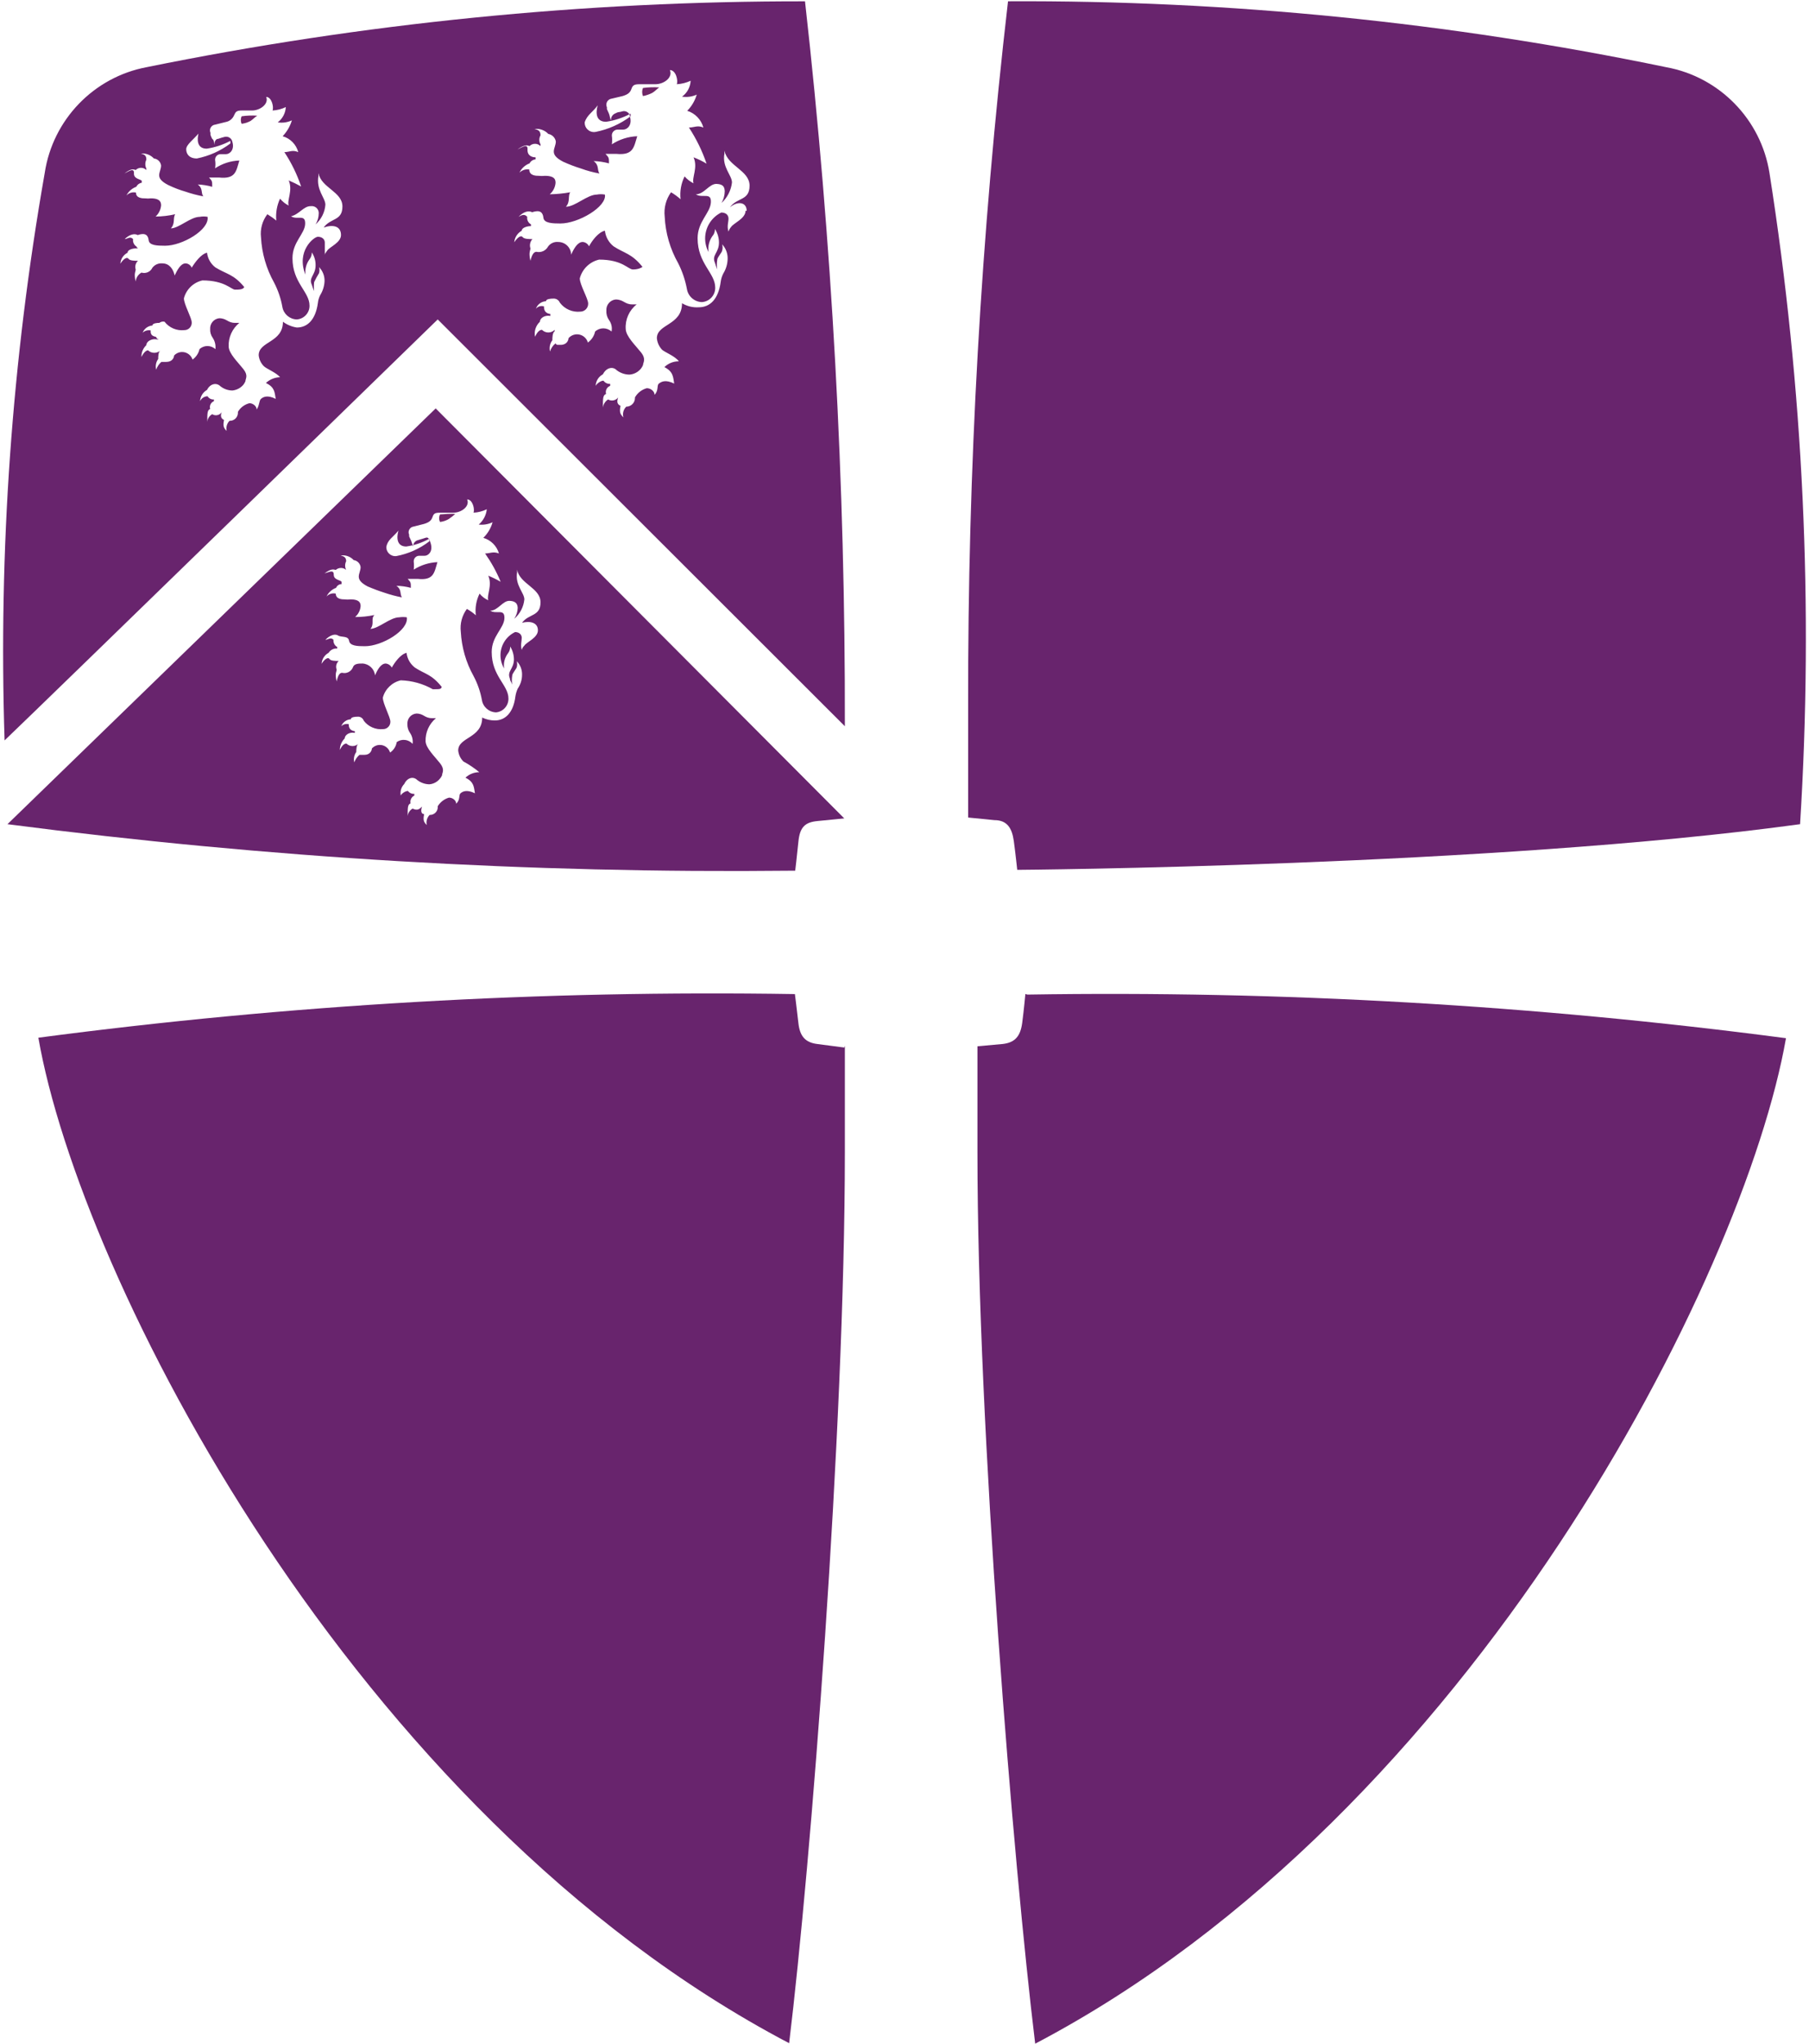
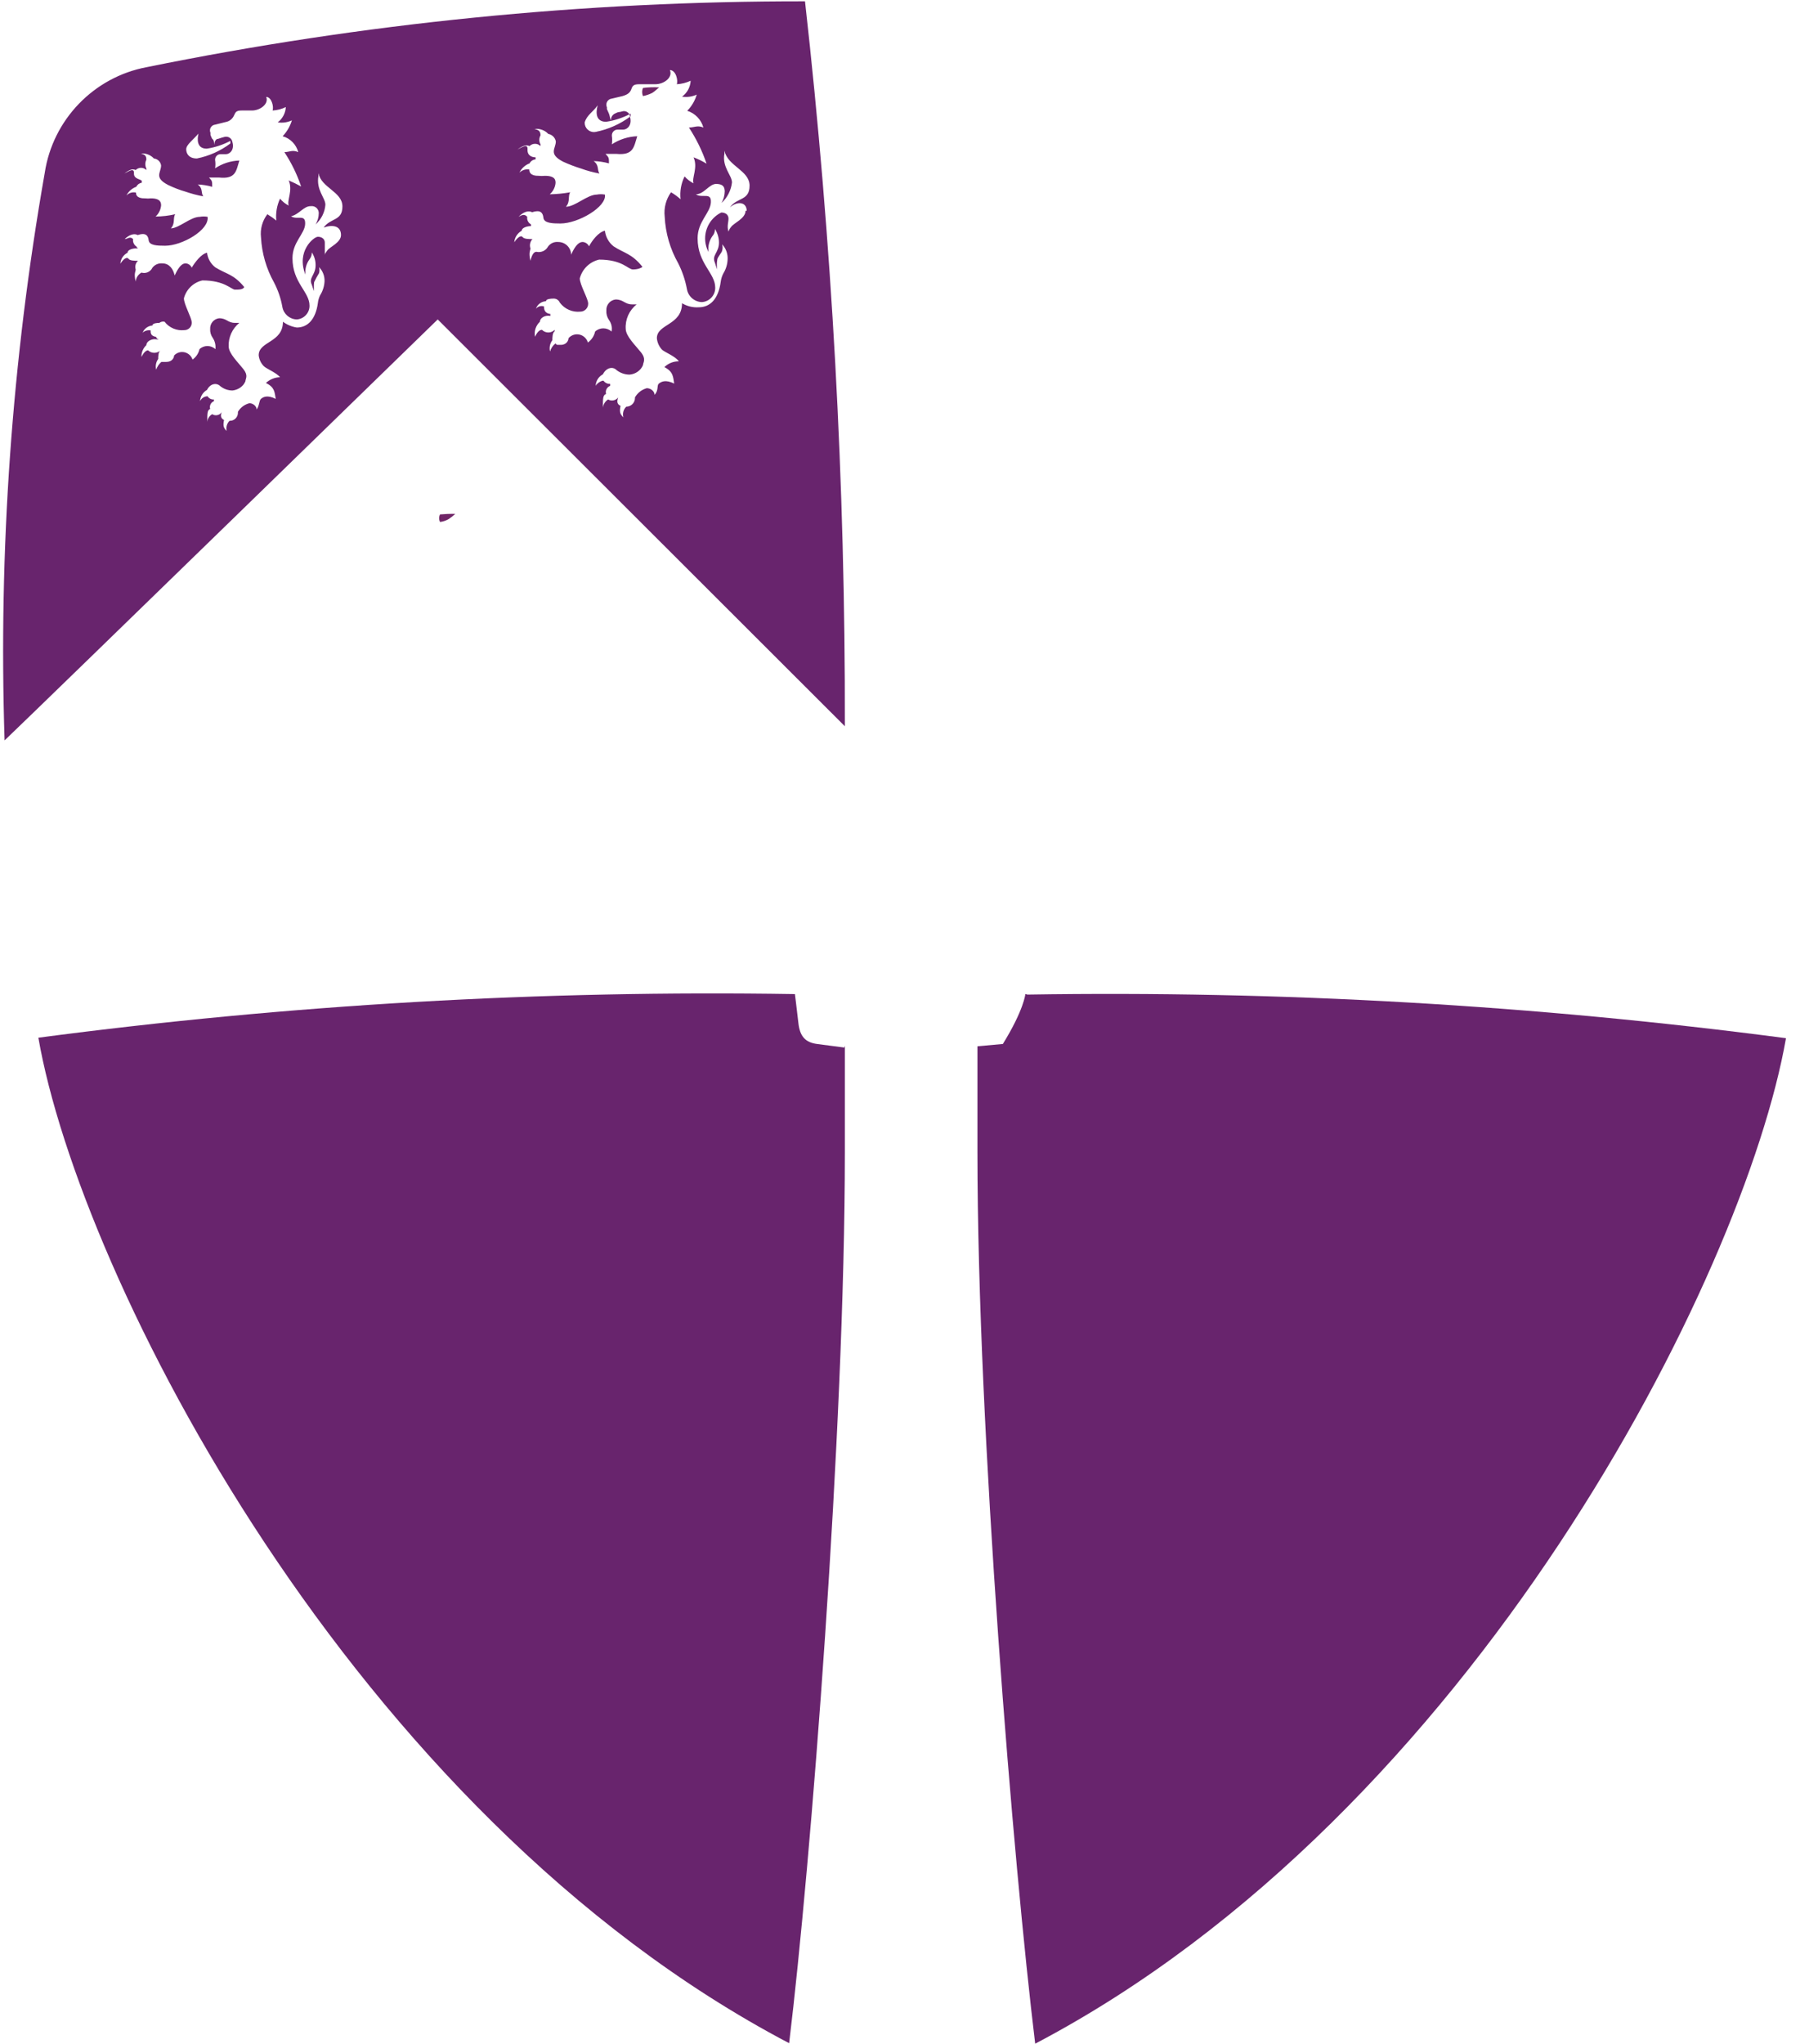
<svg xmlns="http://www.w3.org/2000/svg" width="62" height="70" viewBox="0 0 62 70" fill="none">
-   <path d="M61.694 28.23C62.159 20.779 61.807 13.298 60.645 5.923C60.355 4.089 58.929 2.631 57.102 2.301C49.684 0.762 42.123 0.006 34.548 0.044C33.62 8.047 33.164 16.097 33.182 24.152V28.002L34.083 28.091C34.518 28.091 34.686 28.368 34.746 28.804C34.805 29.239 34.864 29.794 34.864 29.794C34.864 29.794 51.164 29.675 61.694 28.23Z" fill="#68246D" />
  <path d="M28.936 35.88L28.026 35.761C27.59 35.712 27.412 35.484 27.363 35.039C27.313 34.593 27.244 34.049 27.244 34.049C18.576 33.91 9.909 34.41 1.315 35.543C2.73 43.688 12.043 62.106 27.046 69.983C27.788 63.887 28.956 49.013 28.956 39.462V35.82L28.936 35.88Z" fill="#68246D" />
-   <path d="M35.212 34.066C43.903 33.927 52.593 34.427 61.211 35.56C59.785 43.705 50.483 62.122 35.479 70C34.737 63.904 33.5 49.029 33.5 39.479V35.837L34.371 35.758C34.797 35.708 34.975 35.481 35.034 35.035C35.093 34.59 35.143 34.046 35.143 34.046L35.212 34.066Z" fill="#68246D" />
+   <path d="M35.212 34.066C43.903 33.927 52.593 34.427 61.211 35.56C59.785 43.705 50.483 62.122 35.479 70C34.737 63.904 33.5 49.029 33.5 39.479V35.837L34.371 35.758C35.093 34.59 35.143 34.046 35.143 34.046L35.212 34.066Z" fill="#68246D" />
  <path d="M15.081 17.62C15.041 17.702 15.041 17.797 15.081 17.878C15.186 17.866 15.287 17.832 15.378 17.779C15.458 17.725 15.534 17.666 15.606 17.601C15.431 17.597 15.255 17.604 15.081 17.62Z" fill="#702567" />
-   <path d="M14.932 13.989L0.256 28.23C9.161 29.387 18.136 29.919 27.115 29.823H27.254C27.254 29.823 27.313 29.338 27.363 28.834C27.412 28.329 27.59 28.161 28.026 28.121L28.936 28.032L14.932 13.989ZM13.656 18.175C13.586 18.413 13.596 18.719 13.923 18.719C14.201 18.68 14.469 18.589 14.715 18.452V18.541C14.383 18.796 13.997 18.968 13.586 19.046C13.574 19.048 13.56 19.049 13.547 19.049C13.379 19.049 13.24 18.91 13.24 18.742C13.24 18.741 13.24 18.74 13.24 18.739C13.28 18.492 13.458 18.413 13.656 18.175ZM18.436 21.589C18.436 21.847 18.04 21.995 17.971 22.114C17.928 22.154 17.897 22.206 17.882 22.262C17.832 22.094 17.882 21.965 17.882 21.847C17.882 21.728 17.783 21.649 17.654 21.649C17.348 21.795 17.153 22.105 17.153 22.443C17.153 22.603 17.196 22.759 17.278 22.896C17.249 22.714 17.296 22.529 17.407 22.381C17.461 22.314 17.489 22.23 17.486 22.144C17.567 22.274 17.611 22.425 17.614 22.579C17.614 22.916 17.367 22.985 17.476 23.242C17.476 23.311 17.525 23.361 17.555 23.45C17.539 23.348 17.539 23.245 17.555 23.143C17.555 23.064 17.703 22.906 17.713 22.846C17.728 22.781 17.728 22.714 17.713 22.648C17.833 22.773 17.897 22.941 17.892 23.113C17.892 23.283 17.839 23.449 17.743 23.588C17.704 23.674 17.678 23.764 17.664 23.856C17.595 24.41 17.317 24.677 16.961 24.677C16.811 24.678 16.661 24.643 16.526 24.578C16.526 25.291 15.704 25.241 15.704 25.706C15.718 25.849 15.781 25.982 15.883 26.082C16.075 26.186 16.259 26.309 16.427 26.449C16.251 26.449 16.08 26.516 15.952 26.637C16.249 26.785 16.239 26.953 16.278 27.171C15.991 27.032 15.853 27.112 15.784 27.171C15.714 27.23 15.784 27.389 15.635 27.527C15.635 27.418 15.516 27.32 15.388 27.32C15.226 27.367 15.089 27.473 15.002 27.616C15.003 27.626 15.004 27.636 15.004 27.646C15.004 27.793 14.883 27.913 14.736 27.913C14.732 27.913 14.729 27.913 14.725 27.913C14.634 28.004 14.598 28.135 14.626 28.26C14.517 28.151 14.497 28.081 14.537 27.884C14.408 27.884 14.428 27.715 14.467 27.626C14.388 27.695 14.319 27.785 14.141 27.695C14.047 27.749 13.983 27.845 13.972 27.953C13.972 27.656 13.972 27.557 14.071 27.517C14.047 27.41 14.1 27.298 14.2 27.25V27.191C14.115 27.198 14.033 27.16 13.982 27.092C13.883 27.092 13.755 27.191 13.735 27.25C13.707 27.107 13.752 26.958 13.854 26.854C13.963 26.627 14.17 26.587 14.299 26.716C14.418 26.809 14.563 26.861 14.715 26.864C14.859 26.852 14.992 26.781 15.081 26.666C15.11 26.635 15.133 26.597 15.15 26.557C15.15 26.468 15.259 26.369 15.081 26.142C14.903 25.914 14.596 25.627 14.586 25.39C14.576 25.085 14.708 24.793 14.942 24.598H14.804C14.546 24.598 14.527 24.44 14.269 24.44C14.088 24.455 13.952 24.615 13.963 24.796C13.958 24.905 13.989 25.013 14.052 25.103C14.128 25.212 14.159 25.347 14.141 25.479C14.003 25.322 13.765 25.296 13.596 25.419C13.574 25.565 13.491 25.695 13.369 25.776C13.322 25.621 13.18 25.515 13.018 25.515C12.915 25.515 12.815 25.56 12.745 25.637C12.745 25.706 12.686 25.855 12.488 25.855H12.32C12.239 25.924 12.178 26.013 12.142 26.112C12.112 25.989 12.137 25.859 12.211 25.756C12.211 25.686 12.211 25.518 12.29 25.469C12.175 25.582 11.989 25.582 11.874 25.469C11.795 25.469 11.726 25.528 11.647 25.686C11.649 25.538 11.709 25.396 11.815 25.291C11.815 25.172 11.983 25.063 12.161 25.103V25.043C12.161 25.043 11.944 25.043 11.954 24.806C11.861 24.781 11.764 24.808 11.696 24.875C11.748 24.738 11.876 24.644 12.023 24.637C12.023 24.558 12.181 24.548 12.25 24.548C12.346 24.538 12.437 24.596 12.468 24.687C12.624 24.891 12.876 25 13.131 24.974C13.267 24.974 13.379 24.862 13.379 24.727C13.379 24.724 13.379 24.72 13.379 24.717C13.379 24.558 13.121 24.103 13.121 23.895C13.2 23.599 13.437 23.371 13.735 23.302C14.121 23.313 14.498 23.418 14.833 23.608C15.081 23.608 15.111 23.608 15.14 23.529C14.784 23.084 14.566 23.094 14.22 22.866C14.06 22.743 13.957 22.561 13.933 22.361C13.725 22.411 13.527 22.688 13.428 22.866C13.386 22.789 13.308 22.736 13.22 22.727C13.052 22.727 12.933 22.945 12.854 23.133C12.83 22.913 12.649 22.74 12.428 22.727C12.29 22.727 12.132 22.727 12.092 22.866C12.03 23.006 11.874 23.082 11.726 23.044C11.647 23.044 11.587 23.113 11.538 23.341C11.469 23.054 11.538 23.005 11.538 22.935C11.499 22.831 11.527 22.715 11.607 22.638C11.498 22.638 11.33 22.638 11.29 22.569C11.251 22.5 11.122 22.569 11.023 22.737C11.031 22.579 11.122 22.436 11.261 22.361C11.324 22.26 11.439 22.202 11.558 22.213V22.163C11.471 22.113 11.42 22.016 11.429 21.916C11.34 21.807 11.231 21.916 11.152 21.916C11.3 21.758 11.479 21.698 11.587 21.767C11.696 21.837 11.934 21.767 11.963 21.946C11.993 22.124 12.241 22.134 12.508 22.134C13.092 22.134 14.012 21.589 13.943 21.144C13.858 21.131 13.771 21.131 13.685 21.144C13.369 21.144 12.983 21.53 12.696 21.54C12.844 21.362 12.696 21.194 12.834 21.065C12.617 21.111 12.394 21.135 12.171 21.134C12.278 21.041 12.346 20.91 12.359 20.768C12.359 20.689 12.359 20.53 12.013 20.53C11.948 20.539 11.88 20.539 11.815 20.53C11.736 20.53 11.508 20.53 11.508 20.332C11.392 20.306 11.271 20.343 11.191 20.431C11.257 20.294 11.375 20.187 11.518 20.135C11.55 20.058 11.624 20.008 11.706 20.006V19.937C11.706 19.867 11.439 19.877 11.439 19.689C11.439 19.501 11.3 19.59 11.122 19.64C11.35 19.471 11.429 19.501 11.508 19.521C11.609 19.431 11.764 19.431 11.864 19.521C11.817 19.428 11.817 19.317 11.864 19.224C11.864 19.095 11.795 19.056 11.676 19.026C11.842 19.001 12.009 19.062 12.122 19.184C12.245 19.201 12.342 19.298 12.359 19.422C12.359 19.66 12.112 19.828 12.597 20.085C12.788 20.167 12.983 20.24 13.181 20.303C13.375 20.37 13.573 20.422 13.774 20.461C13.695 20.332 13.774 20.194 13.586 20.065C13.754 20.068 13.92 20.091 14.081 20.135C14.081 19.947 14.081 19.947 13.972 19.828H14.319C14.873 19.887 14.883 19.61 14.992 19.254C14.704 19.267 14.424 19.356 14.18 19.511C14.19 19.419 14.19 19.326 14.18 19.234C14.18 19.231 14.18 19.227 14.18 19.224C14.18 19.12 14.264 19.036 14.368 19.036H14.378H14.556C14.675 19.036 14.843 18.898 14.764 18.62C14.685 18.343 14.626 18.413 14.517 18.442L14.289 18.512C14.208 18.548 14.156 18.63 14.16 18.719L14.091 18.521L14.022 18.373V18.314C14.01 18.288 14.004 18.26 14.004 18.231C14.004 18.135 14.075 18.052 14.17 18.037L14.527 17.947C14.725 17.888 14.784 17.819 14.823 17.71C14.863 17.601 14.893 17.561 15.071 17.561H15.536C15.813 17.561 16.11 17.344 16.011 17.106C16.199 17.106 16.278 17.443 16.229 17.561C16.387 17.552 16.542 17.512 16.684 17.443C16.663 17.646 16.563 17.835 16.407 17.967C16.569 17.986 16.735 17.958 16.882 17.888C16.825 18.091 16.716 18.275 16.565 18.422C16.824 18.497 17.026 18.699 17.1 18.957C16.902 18.878 16.793 18.957 16.625 18.957C16.838 19.26 17.018 19.584 17.159 19.927C17.023 19.848 16.88 19.778 16.734 19.719C16.882 20.055 16.674 20.382 16.734 20.56C16.618 20.509 16.516 20.431 16.437 20.332C16.322 20.562 16.277 20.82 16.308 21.075C16.215 20.991 16.112 20.917 16.001 20.857C15.834 21.082 15.76 21.362 15.793 21.639C15.822 22.17 15.97 22.688 16.229 23.153C16.366 23.41 16.463 23.687 16.516 23.974C16.553 24.214 16.758 24.393 17.001 24.4C17.244 24.379 17.432 24.169 17.426 23.925C17.426 23.46 16.852 23.163 16.852 22.332C16.852 21.787 17.278 21.52 17.288 21.174C17.298 20.827 17.011 21.055 16.803 20.916C17.07 20.916 17.228 20.57 17.466 20.58C17.703 20.59 17.733 20.709 17.743 20.817C17.74 20.952 17.698 21.082 17.624 21.194C17.822 21.026 17.946 20.788 17.971 20.53C17.971 20.303 17.644 20.046 17.723 19.6V19.511C17.812 20.006 18.525 20.135 18.525 20.629C18.525 21.124 18.119 21.015 17.892 21.332C18.149 21.263 18.436 21.312 18.436 21.589Z" fill="#68246D" />
  <path d="M27.59 0.045C20.013 0.036 12.453 0.792 5.026 2.301C3.214 2.641 1.808 4.1 1.533 5.923C0.407 12.337 -0.054 18.851 0.157 25.36C1.612 23.974 15.002 10.941 15.002 10.941L28.956 24.875C28.972 16.579 28.516 8.288 27.59 0.045ZM6.808 4.547C6.748 4.785 6.748 5.092 7.085 5.092C7.369 5.05 7.643 4.959 7.896 4.825V4.914C7.557 5.169 7.165 5.345 6.748 5.428C6.481 5.428 6.382 5.27 6.382 5.112C6.382 4.953 6.629 4.785 6.827 4.547H6.808ZM11.687 8.051C11.687 8.308 11.301 8.457 11.221 8.575C11.142 8.694 11.142 8.664 11.132 8.734V8.308C11.132 8.189 11.033 8.11 10.895 8.11C10.756 8.11 10.143 8.605 10.469 9.407C10.447 9.221 10.496 9.033 10.608 8.882C10.66 8.814 10.689 8.731 10.687 8.645C10.774 8.776 10.82 8.932 10.816 9.09C10.816 9.426 10.568 9.506 10.687 9.753C10.708 9.827 10.735 9.901 10.766 9.971C10.754 9.869 10.754 9.766 10.766 9.664C10.816 9.558 10.872 9.456 10.934 9.357C10.954 9.289 10.954 9.218 10.934 9.149C11.061 9.278 11.129 9.453 11.123 9.634C11.115 9.803 11.063 9.966 10.974 10.109C10.931 10.193 10.905 10.284 10.895 10.377C10.816 10.951 10.539 11.218 10.172 11.218C10 11.192 9.837 11.124 9.697 11.02C9.697 11.742 8.866 11.683 8.866 12.168C8.88 12.31 8.943 12.443 9.044 12.544C9.133 12.633 9.47 12.762 9.598 12.92C9.418 12.925 9.246 12.995 9.113 13.118C9.42 13.266 9.41 13.435 9.45 13.662C9.153 13.514 9.014 13.603 8.945 13.662C8.876 13.722 8.896 13.88 8.797 14.028C8.797 13.91 8.668 13.811 8.549 13.811C8.383 13.852 8.24 13.959 8.153 14.108C8.154 14.117 8.155 14.127 8.155 14.137C8.155 14.29 8.03 14.414 7.878 14.414C7.874 14.414 7.87 14.414 7.866 14.414C7.776 14.505 7.74 14.636 7.768 14.761C7.659 14.652 7.639 14.583 7.678 14.385C7.55 14.325 7.56 14.216 7.599 14.117C7.528 14.225 7.382 14.256 7.273 14.187C7.176 14.242 7.112 14.342 7.104 14.454C7.104 14.147 7.104 14.048 7.203 14.009C7.17 13.9 7.226 13.783 7.332 13.741C7.334 13.722 7.334 13.702 7.332 13.682C7.245 13.691 7.16 13.648 7.114 13.573C7.004 13.575 6.903 13.64 6.857 13.741C6.864 13.58 6.954 13.435 7.095 13.355C7.203 13.138 7.421 13.098 7.55 13.227C7.668 13.322 7.814 13.374 7.965 13.375C8.112 13.36 8.247 13.29 8.342 13.177C8.37 13.141 8.393 13.101 8.411 13.059C8.411 12.97 8.52 12.87 8.342 12.643C8.163 12.415 7.847 12.118 7.837 11.871C7.823 11.558 7.96 11.256 8.203 11.059H8.055C7.797 11.059 7.777 10.901 7.51 10.901C7.328 10.922 7.192 11.084 7.203 11.267C7.196 11.377 7.228 11.485 7.292 11.574C7.368 11.688 7.399 11.824 7.382 11.96C7.23 11.816 6.989 11.816 6.837 11.96C6.805 12.104 6.719 12.23 6.6 12.316C6.549 12.162 6.405 12.057 6.242 12.057C6.138 12.057 6.038 12.101 5.966 12.178C5.966 12.247 5.907 12.396 5.699 12.396H5.531C5.449 12.467 5.387 12.559 5.353 12.663C5.32 12.536 5.345 12.402 5.422 12.296C5.422 12.227 5.422 12.049 5.501 12C5.383 12.113 5.193 12.113 5.076 12C5.006 12 4.927 12.069 4.848 12.227C4.843 12.074 4.904 11.926 5.016 11.822C5.016 11.693 5.194 11.594 5.363 11.623C5.531 11.653 5.363 11.623 5.363 11.564C5.363 11.505 5.145 11.564 5.165 11.317C5.065 11.297 4.962 11.327 4.888 11.396C4.943 11.256 5.075 11.16 5.224 11.149C5.224 11.069 5.392 11.059 5.462 11.059C5.512 11.02 5.577 11.005 5.64 11.02C5.801 11.229 6.06 11.338 6.323 11.307C6.458 11.307 6.571 11.195 6.571 11.059C6.571 11.053 6.571 11.047 6.57 11.04C6.57 10.881 6.303 10.426 6.303 10.218C6.383 9.912 6.627 9.675 6.936 9.605C7.708 9.605 7.926 9.921 8.055 9.921C8.183 9.921 8.332 9.921 8.371 9.832C8.005 9.387 7.768 9.397 7.382 9.159C7.222 9.037 7.118 8.854 7.095 8.655C6.887 8.704 6.679 8.991 6.57 9.169C6.535 9.084 6.454 9.026 6.362 9.021C6.194 9.021 6.075 9.248 5.986 9.436C5.937 9.219 5.808 9.021 5.561 9.021C5.431 9.01 5.304 9.066 5.224 9.169C5.158 9.31 4.997 9.382 4.848 9.337C4.735 9.4 4.66 9.516 4.65 9.644C4.581 9.357 4.65 9.308 4.65 9.229C4.616 9.123 4.648 9.007 4.729 8.932C4.611 8.932 4.452 8.932 4.403 8.862C4.353 8.793 4.234 8.862 4.126 9.031C4.135 8.87 4.23 8.728 4.373 8.655C4.373 8.546 4.561 8.506 4.68 8.506C4.799 8.506 4.68 8.506 4.68 8.447C4.593 8.392 4.545 8.291 4.561 8.189C4.462 8.081 4.363 8.189 4.274 8.189C4.422 8.041 4.601 7.982 4.719 8.051C4.977 7.962 5.076 8.051 5.095 8.229C5.115 8.407 5.382 8.417 5.66 8.417C6.243 8.417 7.184 7.873 7.114 7.427C7.026 7.41 6.935 7.41 6.847 7.427C6.53 7.427 6.144 7.813 5.857 7.823C6.016 7.645 5.917 7.467 6.006 7.338C5.785 7.389 5.56 7.415 5.333 7.417C5.44 7.319 5.506 7.186 5.521 7.041C5.521 6.962 5.521 6.794 5.175 6.794C5.105 6.802 5.036 6.802 4.967 6.794C4.888 6.794 4.66 6.794 4.66 6.596C4.541 6.569 4.418 6.607 4.333 6.695C4.404 6.556 4.523 6.451 4.67 6.398C4.706 6.324 4.776 6.271 4.858 6.26V6.2C4.858 6.141 4.581 6.141 4.591 5.943C4.601 5.745 4.452 5.844 4.264 5.943C4.492 5.765 4.581 5.794 4.65 5.824C4.699 5.776 4.765 5.748 4.833 5.748C4.901 5.748 4.968 5.776 5.016 5.824V5.775C4.969 5.678 4.969 5.565 5.016 5.468C5.016 5.329 4.957 5.29 4.828 5.26C4.995 5.241 5.161 5.305 5.274 5.428C5.4 5.441 5.503 5.539 5.521 5.666C5.521 5.913 5.264 6.081 5.768 6.339C5.96 6.431 6.158 6.507 6.362 6.566C6.559 6.634 6.761 6.687 6.966 6.725C6.877 6.596 6.966 6.457 6.778 6.319C6.945 6.325 7.111 6.352 7.273 6.398C7.273 6.2 7.273 6.2 7.164 6.081H7.51C8.084 6.141 8.094 5.854 8.203 5.498C7.907 5.509 7.619 5.601 7.372 5.765C7.387 5.67 7.387 5.573 7.372 5.478C7.372 5.475 7.372 5.471 7.372 5.468C7.372 5.364 7.456 5.28 7.56 5.28H7.57H7.748C7.866 5.28 8.045 5.141 7.965 4.864C7.949 4.759 7.857 4.682 7.751 4.682C7.737 4.682 7.722 4.683 7.708 4.686C7.631 4.704 7.555 4.728 7.481 4.755C7.382 4.755 7.352 4.864 7.342 4.963C7.342 4.914 7.342 4.795 7.273 4.755C7.248 4.712 7.228 4.665 7.213 4.617V4.547C7.202 4.522 7.196 4.495 7.196 4.467C7.196 4.367 7.272 4.281 7.372 4.27L7.728 4.181C7.862 4.16 7.974 4.069 8.025 3.944C8.074 3.835 8.104 3.785 8.282 3.785H8.638C8.916 3.785 9.222 3.558 9.123 3.32C9.311 3.32 9.391 3.667 9.341 3.785C9.499 3.777 9.654 3.736 9.796 3.667C9.785 3.873 9.684 4.066 9.519 4.191C9.684 4.217 9.853 4.193 10.004 4.122C9.943 4.326 9.834 4.512 9.687 4.666C9.949 4.74 10.153 4.948 10.222 5.211C10.024 5.121 9.915 5.211 9.747 5.211C9.988 5.577 10.181 5.973 10.321 6.388C10.183 6.311 10.041 6.242 9.895 6.18C10.044 6.527 9.826 6.863 9.895 7.041C9.78 6.984 9.68 6.903 9.598 6.804C9.489 7.038 9.444 7.299 9.47 7.556C9.374 7.475 9.271 7.403 9.163 7.338C8.99 7.564 8.912 7.848 8.945 8.13C8.974 8.672 9.126 9.2 9.391 9.674C9.529 9.938 9.626 10.221 9.678 10.515C9.72 10.756 9.928 10.935 10.172 10.941C10.42 10.925 10.614 10.714 10.608 10.466C10.608 9.991 10.024 9.684 10.024 8.843C10.024 8.288 10.45 8.011 10.459 7.665C10.469 7.319 10.192 7.546 9.974 7.408C10.252 7.348 10.41 7.051 10.657 7.061C10.667 7.06 10.677 7.059 10.687 7.059C10.818 7.059 10.925 7.166 10.925 7.297V7.299C10.925 7.435 10.887 7.569 10.816 7.685C11.012 7.513 11.133 7.271 11.152 7.012C11.152 6.774 10.826 6.507 10.915 6.022C10.91 5.992 10.91 5.963 10.915 5.933C11.014 6.438 11.736 6.566 11.736 7.071C11.736 7.576 11.33 7.457 11.093 7.794C11.4 7.685 11.687 7.734 11.687 8.051ZM20.485 3.607C20.415 3.855 20.415 4.171 20.772 4.171C21.066 4.128 21.351 4.034 21.613 3.894V3.983C21.259 4.249 20.85 4.431 20.415 4.518C20.396 4.522 20.376 4.524 20.356 4.524C20.182 4.524 20.039 4.38 20.039 4.207C20.039 4.201 20.039 4.196 20.039 4.191C20.119 3.934 20.316 3.845 20.485 3.607ZM25.552 7.22C25.552 7.487 25.136 7.645 25.057 7.774C25.016 7.819 24.986 7.874 24.968 7.932C24.908 7.754 24.968 7.615 24.968 7.487C24.968 7.358 24.869 7.279 24.72 7.279C24.382 7.445 24.167 7.791 24.167 8.167C24.167 8.33 24.208 8.491 24.285 8.635C24.256 8.444 24.303 8.249 24.414 8.09C24.475 8.023 24.507 7.934 24.503 7.843C24.593 7.982 24.641 8.143 24.641 8.308C24.641 8.664 24.384 8.734 24.503 9.001C24.524 9.078 24.551 9.154 24.582 9.229C24.564 9.121 24.564 9.01 24.582 8.902C24.582 8.813 24.74 8.655 24.75 8.585C24.771 8.514 24.771 8.439 24.75 8.368C24.878 8.504 24.945 8.686 24.938 8.872C24.933 9.047 24.882 9.219 24.79 9.367C24.744 9.457 24.713 9.554 24.701 9.654C24.621 10.248 24.334 10.525 23.948 10.525C23.748 10.538 23.548 10.49 23.375 10.386C23.375 11.149 22.513 11.089 22.513 11.584C22.526 11.732 22.59 11.872 22.692 11.98C22.791 12.069 23.137 12.197 23.266 12.376C23.081 12.374 22.903 12.445 22.771 12.574C23.078 12.732 23.068 12.91 23.107 13.138C22.8 12.989 22.662 13.078 22.583 13.138C22.503 13.197 22.583 13.365 22.434 13.524C22.434 13.405 22.306 13.296 22.167 13.296C21.995 13.344 21.849 13.457 21.761 13.613C21.761 13.62 21.762 13.626 21.762 13.633C21.762 13.796 21.628 13.929 21.465 13.929C21.367 14.023 21.328 14.165 21.365 14.296C21.247 14.177 21.227 14.108 21.267 13.9C21.128 13.84 21.148 13.722 21.187 13.613C21.106 13.72 20.957 13.749 20.841 13.682C20.744 13.744 20.679 13.845 20.663 13.959C20.663 13.642 20.663 13.534 20.772 13.494C20.738 13.38 20.799 13.258 20.91 13.217C20.916 13.194 20.916 13.17 20.91 13.148C20.82 13.153 20.734 13.112 20.683 13.039C20.584 13.039 20.445 13.148 20.415 13.217C20.421 13.051 20.515 12.899 20.663 12.821C20.782 12.584 21.009 12.544 21.138 12.682C21.264 12.777 21.416 12.83 21.573 12.831C21.729 12.82 21.872 12.745 21.969 12.623C21.998 12.586 22.021 12.547 22.038 12.504C22.038 12.415 22.157 12.306 21.969 12.069C21.781 11.831 21.454 11.525 21.445 11.267C21.424 10.943 21.564 10.627 21.821 10.426H21.672C21.405 10.426 21.375 10.258 21.098 10.258C20.91 10.279 20.77 10.445 20.782 10.634C20.774 10.75 20.805 10.864 20.871 10.96C20.956 11.073 20.988 11.218 20.96 11.356C20.801 11.21 20.554 11.21 20.396 11.356C20.363 11.508 20.275 11.642 20.148 11.732C20.102 11.566 19.949 11.451 19.777 11.451C19.665 11.451 19.558 11.5 19.485 11.584C19.485 11.653 19.426 11.812 19.218 11.812C19.01 11.812 19.099 11.812 19.04 11.762C18.949 11.832 18.883 11.929 18.852 12.039C18.818 11.906 18.848 11.763 18.931 11.653C18.931 11.584 18.931 11.396 19.01 11.346V11.297C18.953 11.355 18.875 11.388 18.792 11.388C18.71 11.388 18.632 11.355 18.575 11.297C18.495 11.297 18.416 11.366 18.337 11.534C18.299 11.345 18.364 11.15 18.505 11.02C18.505 10.891 18.683 10.782 18.862 10.822V10.753C18.862 10.753 18.634 10.753 18.644 10.495C18.544 10.463 18.434 10.494 18.367 10.575C18.419 10.426 18.557 10.324 18.713 10.317C18.713 10.238 18.881 10.228 18.951 10.228C19.052 10.216 19.15 10.273 19.188 10.367C19.352 10.586 19.619 10.703 19.891 10.674C20.037 10.674 20.158 10.553 20.158 10.406C20.158 10.403 20.158 10.399 20.158 10.396C20.158 10.228 19.871 9.753 19.871 9.535C19.955 9.215 20.21 8.966 20.534 8.892C21.336 8.892 21.524 9.229 21.692 9.229C21.86 9.229 21.979 9.179 22.019 9.139C21.642 8.674 21.405 8.684 21.029 8.437C20.863 8.305 20.756 8.113 20.732 7.902C20.504 7.952 20.287 8.249 20.188 8.437C20.148 8.352 20.064 8.294 19.97 8.288C19.792 8.288 19.663 8.526 19.574 8.724C19.574 8.496 19.386 8.288 19.129 8.288C18.993 8.275 18.861 8.335 18.782 8.447C18.706 8.588 18.543 8.661 18.387 8.625C18.307 8.625 18.238 8.694 18.179 8.932C18.11 8.635 18.179 8.585 18.179 8.506C18.142 8.396 18.169 8.275 18.248 8.189C18.129 8.189 17.961 8.189 17.912 8.12C17.862 8.051 17.743 8.12 17.625 8.298C17.639 8.132 17.736 7.984 17.882 7.902C17.882 7.794 18.08 7.744 18.198 7.744V7.685C18.105 7.635 18.053 7.531 18.07 7.427C17.971 7.309 17.862 7.378 17.773 7.427C17.931 7.259 18.11 7.2 18.238 7.269C18.505 7.18 18.604 7.269 18.624 7.457C18.644 7.645 18.931 7.655 19.208 7.655C19.822 7.655 20.801 7.081 20.732 6.665C20.64 6.648 20.547 6.648 20.455 6.665C20.128 6.665 19.713 7.081 19.396 7.081C19.554 6.903 19.455 6.715 19.544 6.586C19.313 6.628 19.077 6.65 18.842 6.655C18.955 6.557 19.026 6.419 19.04 6.269C19.04 6.18 19.04 6.022 18.674 6.022C18.604 6.03 18.535 6.03 18.466 6.022C18.377 6.022 18.139 6.022 18.139 5.804C18.016 5.786 17.892 5.826 17.803 5.913C17.873 5.767 17.997 5.653 18.149 5.596C18.19 5.517 18.269 5.465 18.357 5.458C18.358 5.435 18.358 5.411 18.357 5.389C18.228 5.389 18.07 5.329 18.08 5.121C18.09 4.914 17.931 5.022 17.733 5.121C17.981 4.943 18.07 4.973 18.149 5.003C18.253 4.9 18.421 4.9 18.525 5.003V4.943C18.471 4.848 18.471 4.732 18.525 4.637C18.525 4.488 18.456 4.448 18.317 4.419C18.494 4.395 18.671 4.458 18.792 4.587C18.923 4.61 19.027 4.714 19.05 4.844C19.05 5.092 18.782 5.27 19.297 5.537C19.499 5.63 19.708 5.709 19.921 5.775C20.123 5.849 20.332 5.904 20.544 5.943C20.455 5.804 20.544 5.666 20.346 5.517C20.523 5.523 20.699 5.549 20.871 5.596C20.871 5.399 20.871 5.399 20.752 5.27H21.118C21.712 5.329 21.722 5.042 21.84 4.666C21.531 4.678 21.23 4.774 20.97 4.943C20.984 4.845 20.984 4.744 20.97 4.646C20.97 4.643 20.97 4.639 20.97 4.637C20.97 4.528 21.059 4.439 21.168 4.439H21.177H21.365C21.494 4.439 21.672 4.29 21.593 4.003C21.593 3.865 21.445 3.776 21.326 3.815C21.207 3.855 21.217 3.815 21.088 3.884C20.999 3.92 20.941 4.006 20.94 4.102C20.939 4.198 20.89 3.924 20.871 3.894L20.801 3.736V3.677C20.788 3.648 20.781 3.617 20.781 3.586C20.781 3.483 20.858 3.394 20.96 3.38L21.336 3.291C21.544 3.231 21.603 3.152 21.642 3.043C21.682 2.934 21.722 2.885 21.91 2.885H22.464C22.751 2.885 23.068 2.657 22.959 2.4C23.167 2.4 23.246 2.756 23.196 2.885C23.361 2.876 23.522 2.835 23.671 2.766C23.66 2.983 23.552 3.184 23.375 3.31C23.546 3.337 23.722 3.313 23.879 3.241C23.818 3.45 23.706 3.641 23.553 3.795C23.823 3.879 24.032 4.096 24.107 4.369C23.909 4.28 23.79 4.369 23.612 4.369C23.865 4.754 24.068 5.17 24.216 5.606C24.074 5.52 23.925 5.447 23.77 5.389C23.929 5.745 23.701 6.091 23.77 6.279C23.654 6.221 23.549 6.141 23.463 6.042C23.343 6.283 23.295 6.555 23.325 6.824C23.224 6.734 23.115 6.654 22.998 6.586C22.825 6.827 22.748 7.124 22.781 7.417C22.807 7.981 22.967 8.53 23.246 9.021C23.386 9.299 23.486 9.596 23.543 9.902C23.585 10.153 23.802 10.341 24.057 10.347C24.316 10.331 24.518 10.111 24.513 9.852C24.513 9.347 23.909 9.031 23.909 8.16C23.909 7.586 24.344 7.299 24.364 6.933C24.384 6.566 24.077 6.804 23.849 6.655C24.137 6.655 24.305 6.289 24.562 6.299C24.819 6.309 24.829 6.438 24.839 6.547C24.838 6.689 24.8 6.829 24.73 6.952C24.929 6.768 25.056 6.519 25.087 6.25C25.087 6.002 24.74 5.725 24.829 5.26C24.826 5.227 24.826 5.194 24.829 5.161C24.938 5.695 25.69 5.834 25.69 6.359C25.69 6.883 25.265 6.754 25.017 7.101C25.285 6.873 25.591 6.923 25.591 7.22H25.552Z" fill="#68246D" />
-   <path d="M8.282 3.983C8.244 4.064 8.244 4.159 8.282 4.24C8.39 4.228 8.494 4.194 8.589 4.141C8.678 4.082 8.708 4.033 8.817 3.963C8.638 3.95 8.459 3.957 8.282 3.983Z" fill="#702567" />
  <path d="M22.038 3.013C21.999 3.101 21.999 3.202 22.038 3.291C22.148 3.269 22.255 3.232 22.355 3.182C22.454 3.122 22.484 3.073 22.593 2.994C22.408 2.981 22.222 2.988 22.038 3.013Z" fill="#702567" />
</svg>